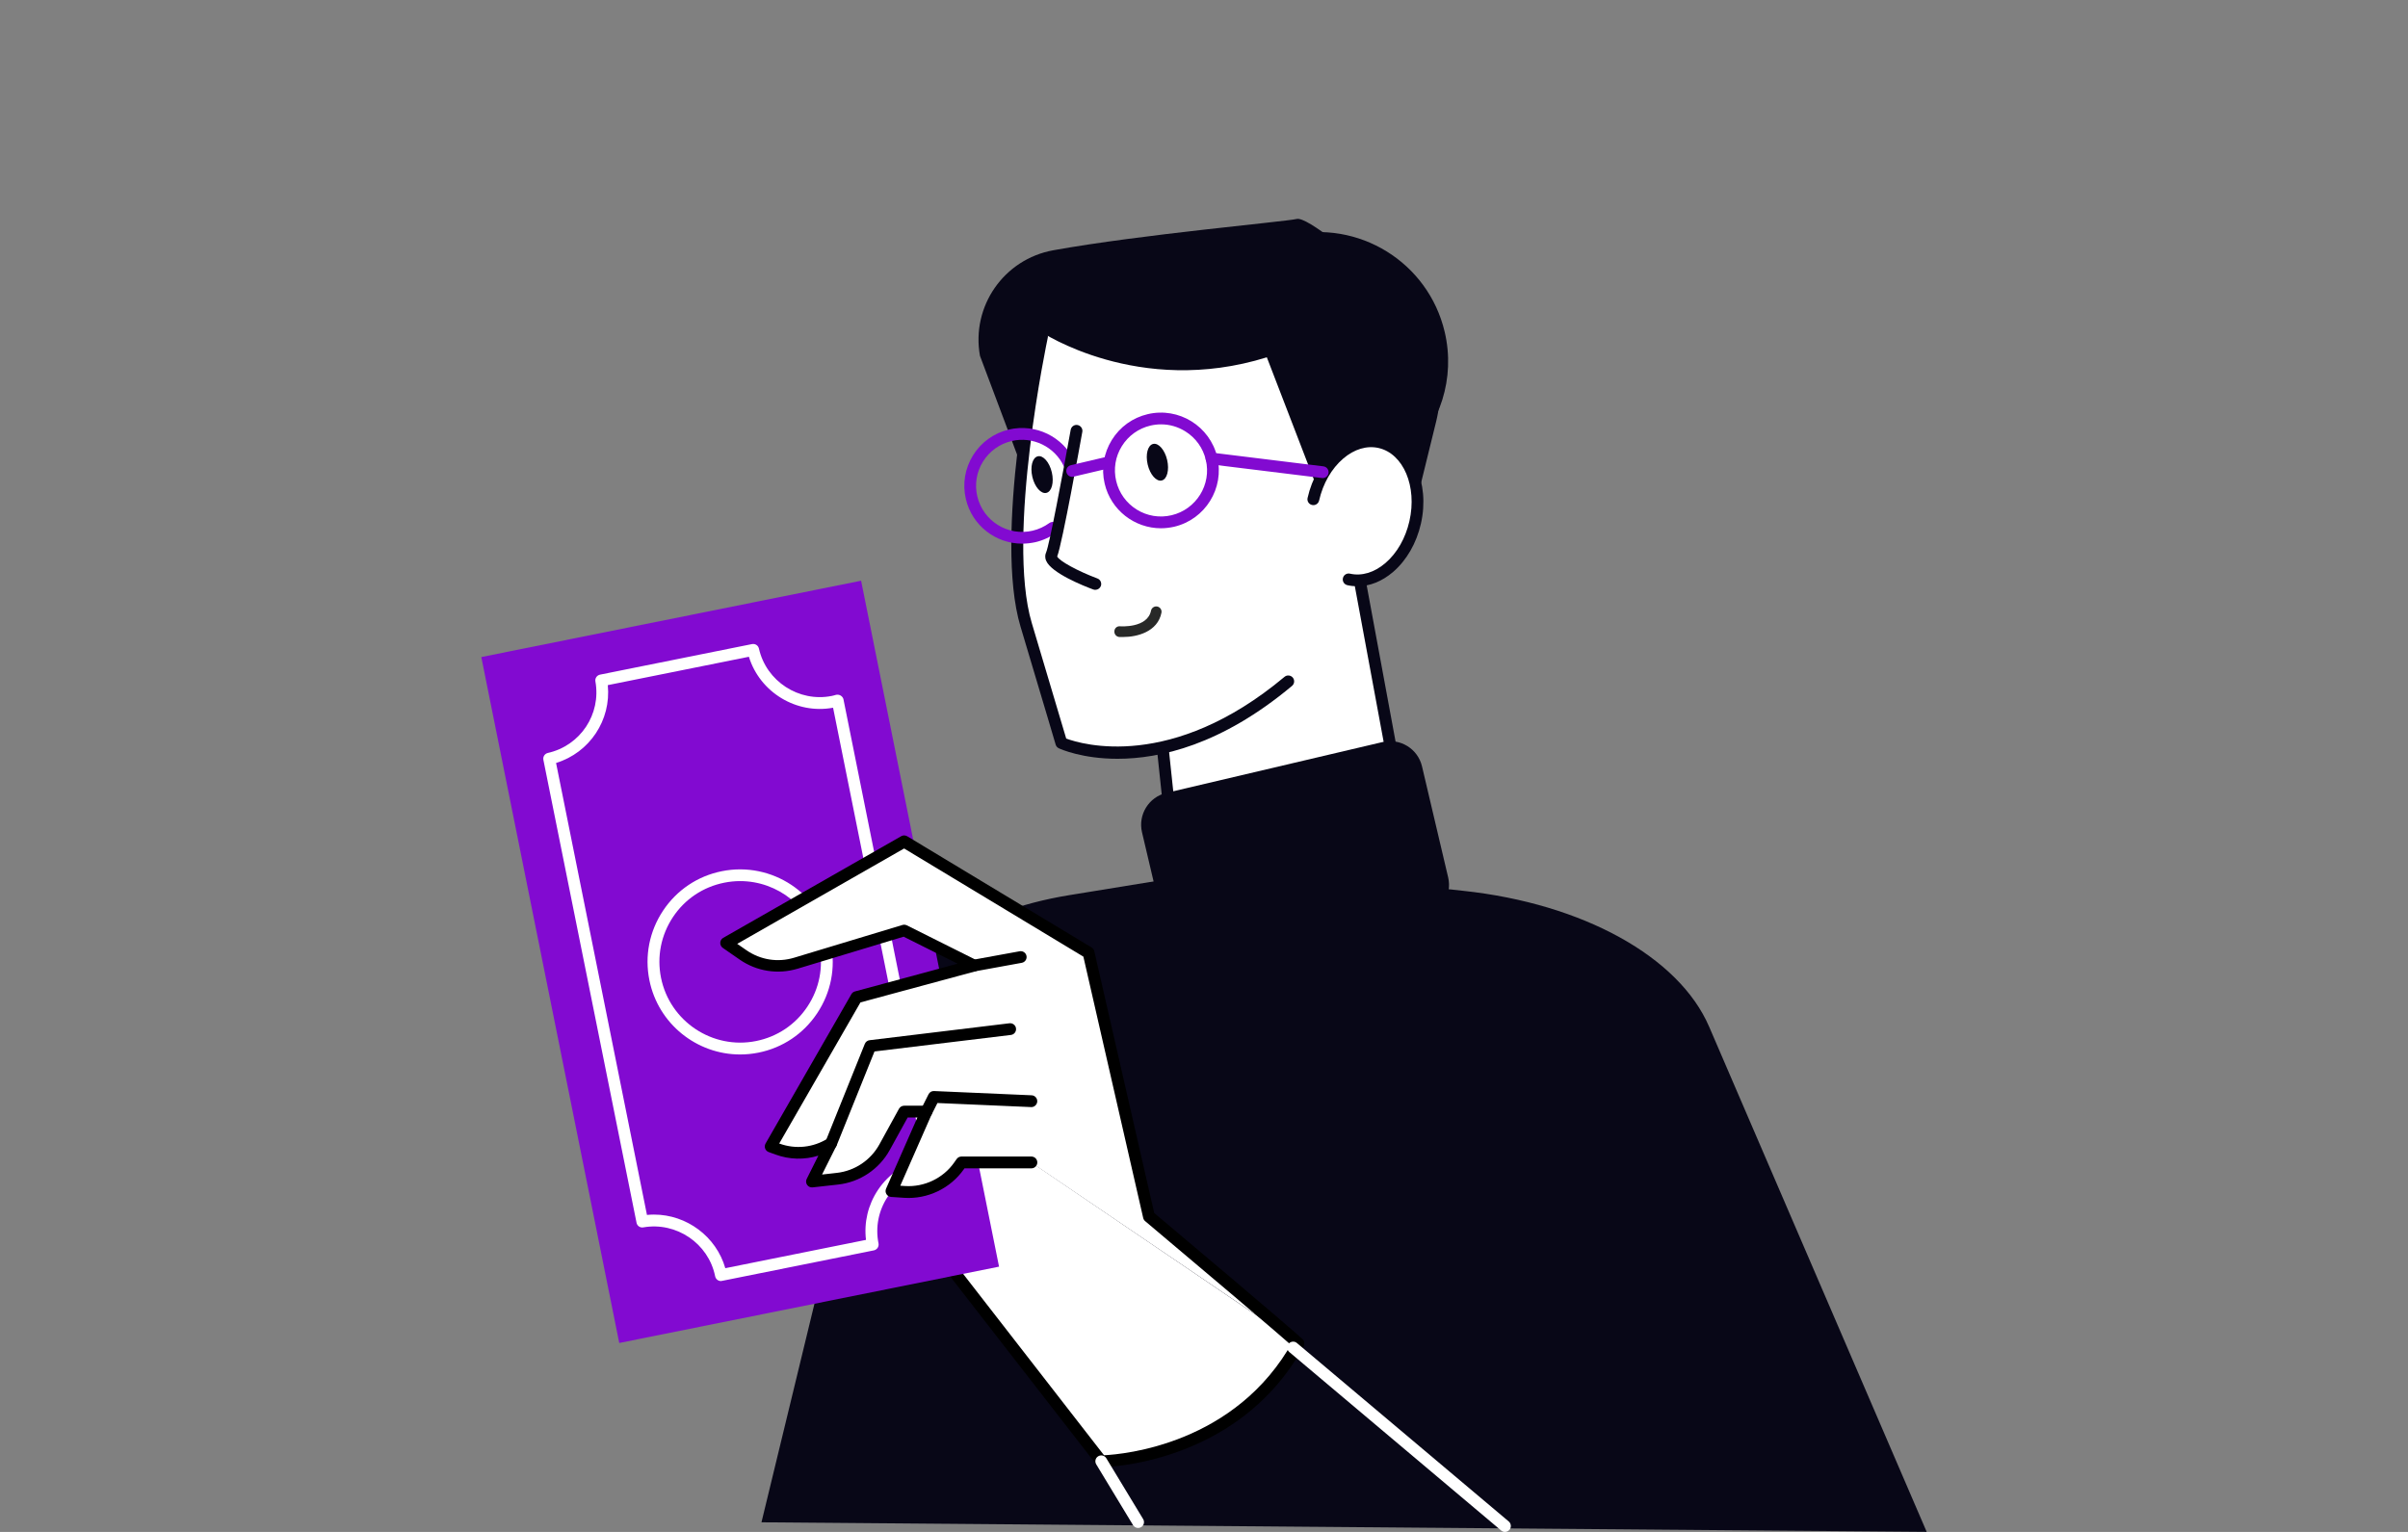
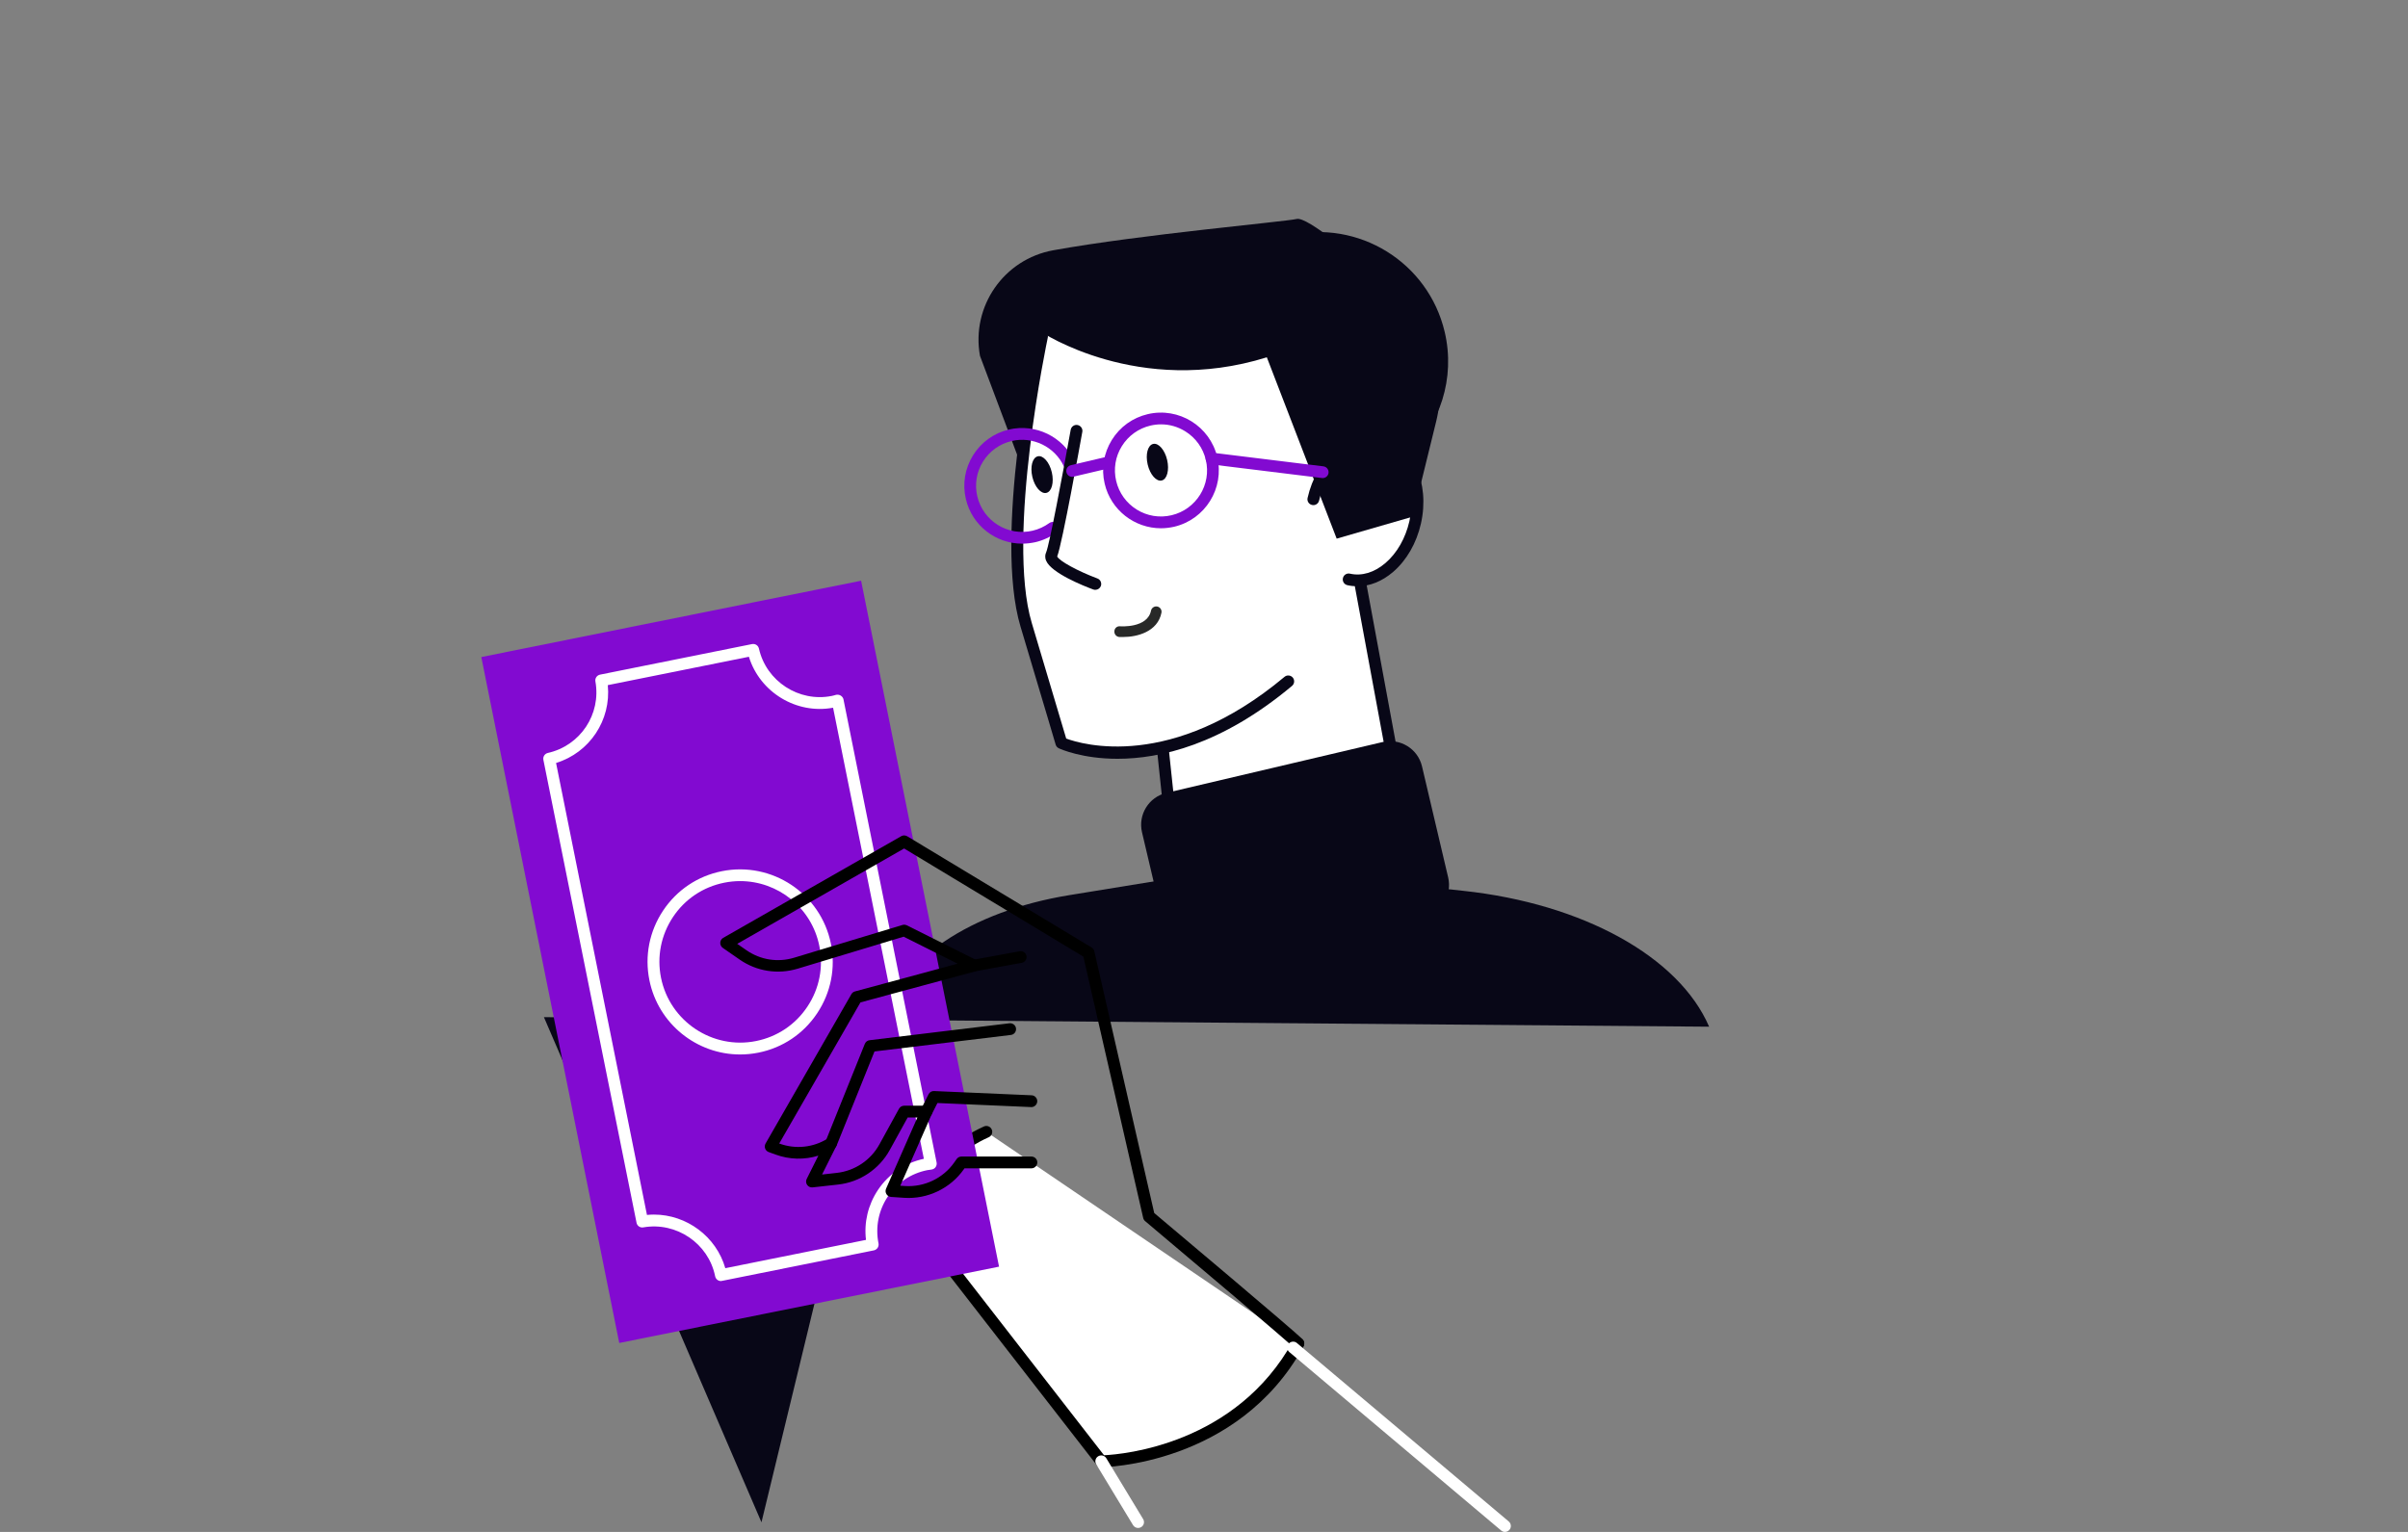
<svg xmlns="http://www.w3.org/2000/svg" width="100%" height="100%" viewBox="0 0 550 350" version="1.1" xml:space="preserve" style="fill-rule:evenodd;clip-rule:evenodd;stroke-linejoin:round;stroke-miterlimit:2;">
  <rect x="0" y="0" width="550" height="350" fill="#808080" stroke="none" />
  <g>
-     <path d="M173.924,347.804l27.795,-114.701c3.315,-13.689 19.995,-24.912 42.456,-28.577l39.464,-6.427l50.593,5.43c27.324,2.937 49.259,15.063 56.144,31.043l49.69,115.415l-266.142,-2.183Z" style="fill:#080717;fill-rule:nonzero;" />
+     <path d="M173.924,347.804l27.795,-114.701c3.315,-13.689 19.995,-24.912 42.456,-28.577l39.464,-6.427l50.593,5.43c27.324,2.937 49.259,15.063 56.144,31.043l-266.142,-2.183Z" style="fill:#080717;fill-rule:nonzero;" />
    <g>
      <path d="M296.546,307.006c-14.794,26.866 -45.015,26.866 -45.015,26.866l-35.341,-45.5c0,-0 -12.113,-20.21 9.095,-29.777l71.261,48.411Z" style="fill:#fff;fill-rule:nonzero;" />
      <path d="M251.531,335.22c-0.418,-0 -0.808,-0.189 -1.064,-0.526l-35.341,-45.5c-0.027,-0.041 -0.068,-0.081 -0.095,-0.135c-0.229,-0.391 -5.699,-9.687 -2.775,-19.011c1.711,-5.443 5.915,-9.714 12.476,-12.679c0.674,-0.31 1.482,0 1.779,0.674c0.31,0.674 -0,1.482 -0.674,1.779c-5.834,2.627 -9.539,6.332 -11.008,11.007c-2.452,7.788 2.021,15.98 2.479,16.775l34.856,44.88c4.393,-0.215 30.141,-2.452 43.197,-26.152c0.363,-0.646 1.185,-0.889 1.832,-0.525c0.647,0.364 0.889,1.185 0.525,1.832c-14.996,27.257 -45.877,27.581 -46.187,27.581Z" style="fill-rule:nonzero;" />
    </g>
    <path d="M141.44,306.835l-31.506,-156.717l86.746,-17.439l31.507,156.717l-86.747,17.439Z" style="fill:#820ad1;" />
    <g>
      <path d="M164.654,292.684c-0.31,-0 -0.607,-0.108 -0.849,-0.31c-0.256,-0.216 -0.418,-0.512 -0.472,-0.822c-1.522,-7.478 -8.865,-12.45 -16.397,-11.129c-0.714,0.134 -1.415,-0.337 -1.549,-1.065l-21.275,-105.754c-0.148,-0.714 0.31,-1.414 1.024,-1.576c7.424,-1.671 12.193,-8.839 10.859,-16.33c-0.134,-0.728 0.337,-1.415 1.065,-1.563l34.708,-6.979c0.727,-0.135 1.414,0.31 1.576,1.024c1.671,7.478 9.149,12.328 16.653,10.819c0.297,-0.054 0.593,-0.148 0.876,-0.229c0.364,-0.108 0.795,-0.054 1.119,0.135c0.323,0.202 0.592,0.498 0.66,0.875l21.274,105.822c0.068,0.363 -0.013,0.741 -0.229,1.051c-0.215,0.31 -0.552,0.498 -0.916,0.552l-0.161,0.027c-0.283,0.04 -0.566,0.067 -0.836,0.121c-3.719,0.741 -6.925,2.897 -9.027,6.063c-2.102,3.167 -2.843,6.953 -2.102,10.671c0.013,0.041 0.013,0.068 0.013,0.108c0.041,0.31 -0.04,0.633 -0.215,0.903c-0.202,0.296 -0.512,0.512 -0.862,0.579l-34.668,6.966c-0.081,0.027 -0.175,0.041 -0.269,0.041Zm-15.279,-15.185c7.437,-0 14.214,4.999 16.289,12.247l32.135,-6.467c-0.485,-3.988 0.458,-7.976 2.708,-11.372c2.452,-3.691 6.184,-6.224 10.509,-7.154l-20.736,-103.059c-8.407,1.563 -16.734,-3.557 -19.226,-11.641l-32.229,6.48c0.795,7.99 -4.15,15.428 -11.816,17.785l20.762,103.262c0.539,-0.054 1.078,-0.081 1.604,-0.081Z" style="fill:#fff;fill-rule:nonzero;" />
    </g>
    <g>
      <path d="M169.046,240.918c-9.863,0 -18.701,-6.952 -20.722,-16.977c-1.119,-5.537 -0,-11.183 3.126,-15.885c3.125,-4.702 7.895,-7.909 13.433,-9.014c11.439,-2.29 22.595,5.134 24.899,16.559c1.118,5.538 -0,11.183 -3.126,15.886c-3.126,4.702 -7.895,7.909 -13.433,9.013c-1.401,0.283 -2.803,0.418 -4.177,0.418Zm0.014,-39.612c-1.2,-0 -2.426,0.121 -3.638,0.364c-4.837,0.97 -9.001,3.759 -11.722,7.868c-2.722,4.11 -3.692,9.028 -2.722,13.851c2.008,9.97 11.762,16.465 21.719,14.457c4.837,-0.97 9.001,-3.759 11.722,-7.868c2.736,-4.11 3.692,-9.028 2.722,-13.851c-1.752,-8.758 -9.472,-14.821 -18.081,-14.821Z" style="fill:#fff;fill-rule:nonzero;" />
    </g>
    <g>
-       <path d="M235.552,265.615l-15.967,0l-0.539,0.768c-2.816,4.029 -7.531,6.292 -12.436,5.955l-2.991,-0.202l7.99,-18.149l-5.08,0l-4.473,8.139c-2.196,4.001 -6.211,6.682 -10.752,7.194l-5.82,0.647l4.352,-8.717c-3.665,2.29 -8.179,2.762 -12.248,1.293l-1.549,-0.566l19.604,-34.128l26.866,-7.262l-15.98,-7.99l-24.737,7.478c-4.096,1.239 -8.542,0.539 -12.059,-1.9l-3.867,-2.681l40.663,-23.229l42.119,25.411l13.797,60.267c-0,0 31.945,26.867 34.128,29.049l-61.021,-41.377Z" style="fill:#fff;fill-rule:nonzero;" />
      <path d="M296.546,308.353c-0.35,0 -0.687,-0.134 -0.956,-0.39c-1.685,-1.685 -23,-19.685 -34.035,-28.969c-0.229,-0.188 -0.377,-0.444 -0.444,-0.727l-13.662,-59.701l-40.946,-24.711l-38.117,21.787l2.102,1.455c3.206,2.223 7.181,2.843 10.9,1.711l24.737,-7.478c0.324,-0.094 0.687,-0.067 0.997,0.081l15.98,7.99c0.498,0.256 0.795,0.781 0.741,1.334c-0.054,0.552 -0.445,1.024 -0.984,1.172l-26.327,7.114l-18.553,32.242l0.04,0.014c3.706,1.347 7.734,0.916 11.076,-1.173c0.512,-0.323 1.172,-0.256 1.617,0.149c0.444,0.404 0.565,1.064 0.296,1.603l-3.247,6.494l3.368,-0.377c4.096,-0.458 7.734,-2.883 9.728,-6.508l4.473,-8.138c0.243,-0.431 0.687,-0.7 1.186,-0.7l5.08,-0c0.458,-0 0.875,0.229 1.131,0.606c0.243,0.377 0.283,0.862 0.108,1.28l-7.208,16.397l1.078,0.068c4.392,0.283 8.717,-1.765 11.25,-5.39l0.539,-0.768c0.256,-0.364 0.66,-0.579 1.105,-0.579l15.979,-0c0.742,-0 1.348,0.606 1.348,1.347c-0,0.741 -0.606,1.348 -1.348,1.348l-15.292,-0l-0.135,0.202c-3.072,4.392 -8.299,6.885 -13.635,6.534l-2.991,-0.202c-0.445,-0.027 -0.835,-0.269 -1.065,-0.646c-0.229,-0.378 -0.256,-0.836 -0.08,-1.24l7.154,-16.263l-2.223,0l-4.096,7.438c-2.412,4.379 -6.818,7.329 -11.789,7.882l-5.821,0.647c-0.498,0.053 -0.97,-0.162 -1.253,-0.566c-0.283,-0.405 -0.323,-0.93 -0.094,-1.375l2.654,-5.308c-3.166,0.983 -6.589,0.916 -9.795,-0.256l-1.55,-0.566c-0.377,-0.135 -0.673,-0.431 -0.808,-0.809c-0.135,-0.377 -0.094,-0.781 0.094,-1.131l19.604,-34.129c0.175,-0.31 0.472,-0.539 0.822,-0.633l23.444,-6.333l-12.328,-6.171l-24.226,7.317c-4.527,1.36 -9.337,0.606 -13.217,-2.075l-3.867,-2.682c-0.377,-0.269 -0.593,-0.7 -0.58,-1.172c0.014,-0.458 0.27,-0.889 0.674,-1.118l40.663,-23.228c0.418,-0.243 0.943,-0.229 1.361,0.013l42.118,25.411c0.31,0.189 0.539,0.499 0.62,0.849l13.689,59.823c3.652,3.071 31.771,26.731 33.873,28.833c0.525,0.525 0.525,1.374 -0,1.9c-0.27,0.337 -0.606,0.471 -0.957,0.471Z" style="fill-rule:nonzero;" />
    </g>
    <g>
      <path d="M222.482,221.947c-0.633,0 -1.199,-0.458 -1.32,-1.104c-0.135,-0.728 0.35,-1.429 1.091,-1.563l10.644,-1.941c0.728,-0.134 1.428,0.351 1.563,1.078c0.135,0.728 -0.35,1.429 -1.091,1.563l-10.644,1.94c-0.081,0.014 -0.162,0.027 -0.243,0.027Z" style="fill-rule:nonzero;" />
    </g>
    <g>
      <path d="M189.809,262.611c-0.162,-0 -0.337,-0.027 -0.499,-0.095c-0.687,-0.283 -1.024,-1.064 -0.741,-1.751l8.96,-22.272c0.189,-0.458 0.606,-0.782 1.092,-0.835l31.945,-3.867c0.728,-0.081 1.415,0.431 1.496,1.172c0.094,0.741 -0.431,1.415 -1.172,1.495l-31.151,3.773l-8.664,21.531c-0.229,0.525 -0.727,0.849 -1.266,0.849Z" style="fill-rule:nonzero;" />
    </g>
    <g>
      <path d="M211.596,255.348c-0.203,0 -0.405,-0.04 -0.607,-0.148c-0.66,-0.337 -0.929,-1.145 -0.606,-1.805l1.698,-3.382c0.242,-0.472 0.727,-0.782 1.266,-0.741l22.272,0.97c0.741,0.027 1.32,0.66 1.293,1.401c-0.027,0.741 -0.687,1.347 -1.401,1.294l-21.396,-0.93l-1.307,2.6c-0.242,0.458 -0.714,0.741 -1.212,0.741Z" style="fill-rule:nonzero;" />
    </g>
    <g>
      <path d="M259.952,349.097c-0.458,0 -0.903,-0.229 -1.159,-0.646l-8.407,-13.892c-0.391,-0.633 -0.189,-1.468 0.458,-1.846c0.633,-0.377 1.469,-0.175 1.846,0.459l8.407,13.891c0.391,0.633 0.189,1.468 -0.458,1.846c-0.215,0.134 -0.458,0.188 -0.687,0.188Z" style="fill:#fff;fill-rule:nonzero;" />
    </g>
    <g>
      <path d="M343.731,350c-0.31,0 -0.62,-0.108 -0.863,-0.323l-48.383,-40.771c-0.566,-0.485 -0.647,-1.334 -0.162,-1.9c0.485,-0.566 1.334,-0.647 1.9,-0.162l48.383,40.771c0.566,0.485 0.647,1.334 0.162,1.9c-0.269,0.323 -0.66,0.485 -1.037,0.485Z" style="fill:#fff;fill-rule:nonzero;" />
    </g>
    <path d="M315.369,100.227c-7.68,-1.899 -11.722,1.361 -13.757,4.433c-0.283,0.431 -0.539,0.876 -0.781,1.334c-0.62,-15.535 -5.39,-26.341 -14.215,-32.161c-7.666,-5.066 -18.593,-6.266 -31.582,-3.49c-9.741,2.088 -17.34,5.713 -17.408,5.753c-0.229,0.108 -0.39,0.324 -0.444,0.566c-0.404,1.859 -9.728,45.864 -3.598,66.33c6.131,20.494 8.031,26.974 8.031,26.988c0.067,0.229 0.229,0.418 0.444,0.512c0.135,0.067 9.054,4.002 22.771,1.199l1.94,18.284c0.027,0.242 0.161,0.471 0.377,0.606c0.269,0.175 4.352,2.614 15.643,-0.054c7.963,-1.873 19.523,-6.279 35.866,-15.791c0.297,-0.175 0.458,-0.525 0.391,-0.862l-7.505,-40.596c5.605,-0.849 10.806,-6.306 12.504,-13.757c2.061,-9.094 -1.738,-17.582 -8.677,-19.294Z" style="fill:#fff;fill-rule:nonzero;" />
    <path d="M294.404,53.811c-6.952,1.63 -12.746,5.592 -16.748,10.873c20.13,0.822 38.238,15.4 43.237,36.608c0.216,0.929 0.404,1.873 0.566,2.802c7.41,-7.006 11.021,-17.623 8.515,-28.267c-3.746,-15.899 -19.671,-25.748 -35.57,-22.016Z" style="fill:#080717;fill-rule:nonzero;" />
    <path d="M305.304,123.065l17.381,-5.026l5.349,-21.773c2.641,-10.765 -0.889,-22.11 -9.189,-29.453c-9.243,-8.178 -20.278,-17.354 -22.663,-16.788c-2.708,0.633 -35.529,3.53 -55.605,7.154c-11.291,2.035 -18.782,12.827 -16.747,24.118l8.542,22.743l5.349,-28.267c-0,-0 22.285,15.009 51.63,5.861l15.953,41.431Z" style="fill:#080717;fill-rule:nonzero;" />
    <g>
      <path d="M265.166,120.694c-5.995,-0 -11.425,-4.11 -12.853,-10.186c-0.809,-3.436 -0.229,-6.98 1.63,-9.984c1.859,-3.005 4.77,-5.093 8.205,-5.902c7.101,-1.67 14.215,2.749 15.886,9.836c1.67,7.087 -2.749,14.215 -9.836,15.885c-1.011,0.229 -2.035,0.351 -3.032,0.351Zm0.027,-23.741c-0.808,0 -1.617,0.095 -2.425,0.283c-2.735,0.647 -5.053,2.318 -6.535,4.703c-1.482,2.384 -1.94,5.214 -1.293,7.949c0.647,2.735 2.317,5.052 4.702,6.535c2.385,1.482 5.214,1.94 7.95,1.293c5.645,-1.334 9.162,-7.006 7.828,-12.638c-0.647,-2.735 -2.318,-5.053 -4.703,-6.535c-1.697,-1.051 -3.597,-1.59 -5.524,-1.59Z" style="fill:#820ad1;fill-rule:nonzero;" />
    </g>
    <g>
-       <path d="M308.039,132.375c6.427,1.455 13.231,-4.365 15.198,-13.029c1.968,-8.65 -1.643,-16.855 -8.057,-18.31c-6.427,-1.455 -13.231,4.365 -15.198,13.029l8.057,18.31Z" style="fill:#fff;fill-rule:nonzero;" />
      <path d="M310.06,133.952c-0.781,-0 -1.549,-0.081 -2.317,-0.256c-0.728,-0.162 -1.186,-0.89 -1.011,-1.617c0.162,-0.728 0.89,-1.186 1.617,-1.011c2.681,0.607 5.551,-0.256 8.084,-2.425c2.655,-2.277 4.595,-5.672 5.484,-9.58c1.805,-7.922 -1.361,-15.413 -7.047,-16.707c-2.681,-0.606 -5.551,0.256 -8.084,2.425c-2.654,2.277 -4.608,5.673 -5.497,9.58c-0.162,0.728 -0.889,1.186 -1.617,1.011c-0.727,-0.162 -1.186,-0.89 -1.01,-1.617c1.01,-4.46 3.274,-8.381 6.359,-11.035c3.207,-2.749 6.912,-3.813 10.442,-3.005c7.141,1.617 11.21,10.564 9.081,19.928c-1.01,4.459 -3.274,8.38 -6.359,11.035c-2.506,2.142 -5.322,3.274 -8.125,3.274Z" style="fill:#080717;fill-rule:nonzero;" />
    </g>
    <path d="M262.135,106.129c0.539,2.304 1.98,3.948 3.207,3.651c1.226,-0.283 1.778,-2.398 1.239,-4.702c-0.539,-2.304 -1.981,-3.948 -3.207,-3.651c-1.226,0.296 -1.778,2.398 -1.239,4.702Z" style="fill:#080717;fill-rule:nonzero;" />
    <path d="M235.794,108.958c0.539,2.304 1.981,3.948 3.207,3.652c1.226,-0.283 1.778,-2.399 1.239,-4.703c-0.539,-2.304 -1.98,-3.947 -3.206,-3.651c-1.226,0.283 -1.779,2.385 -1.24,4.702Z" style="fill:#080717;fill-rule:nonzero;" />
    <g>
      <path d="M302.111,109.228c-0.054,-0 -0.108,-0 -0.162,-0.014l-25.397,-3.126c-0.742,-0.094 -1.267,-0.768 -1.173,-1.495c0.095,-0.741 0.768,-1.267 1.496,-1.172l25.398,3.125c0.741,0.095 1.266,0.768 1.172,1.496c-0.081,0.687 -0.66,1.186 -1.334,1.186Z" style="fill:#820ad1;fill-rule:nonzero;" />
    </g>
    <g>
      <path d="M255.25,173.362c-8.044,-0 -12.975,-2.196 -13.406,-2.399c-0.351,-0.161 -0.62,-0.471 -0.728,-0.848c0,-0 -1.9,-6.495 -8.03,-26.974c-6.158,-20.588 3.193,-64.714 3.597,-66.587c0.162,-0.727 0.876,-1.185 1.604,-1.037c0.727,0.162 1.185,0.876 1.037,1.603c-0.094,0.445 -9.607,45.325 -3.651,65.253c5.066,16.936 7.249,24.319 7.855,26.367c3.543,1.321 24.077,7.465 49.852,-14.093c0.566,-0.485 1.415,-0.404 1.9,0.162c0.471,0.566 0.404,1.414 -0.175,1.899c-16.142,13.514 -30.222,16.654 -39.855,16.654Z" style="fill:#080717;fill-rule:nonzero;" />
    </g>
    <g>
      <path d="M318.239,175.383c-0.634,-0 -1.199,-0.458 -1.321,-1.105l-7.585,-40.973c-0.135,-0.728 0.35,-1.428 1.078,-1.576c0.727,-0.149 1.428,0.35 1.576,1.077l7.572,40.973c0.135,0.728 -0.35,1.429 -1.078,1.577c-0.081,0.013 -0.161,0.027 -0.242,0.027Z" style="fill:#080717;fill-rule:nonzero;" />
    </g>
    <g>
      <path d="M267.578,191.228c-0.674,-0 -1.266,-0.512 -1.334,-1.199l-1.994,-18.85c-0.081,-0.741 0.458,-1.401 1.199,-1.482c0.741,-0.081 1.402,0.458 1.482,1.199l1.994,18.85c0.081,0.741 -0.458,1.401 -1.199,1.482l-0.148,-0Z" style="fill:#080717;fill-rule:nonzero;" />
    </g>
    <g>
      <path d="M233.463,124.21c-5.996,0 -11.425,-4.109 -12.854,-10.186c-0.808,-3.435 -0.229,-6.979 1.631,-9.984c1.859,-3.004 4.769,-5.093 8.205,-5.901c6.09,-1.442 12.396,1.644 15.01,7.303c0.309,0.673 0.013,1.482 -0.661,1.792c-0.673,0.31 -1.482,0.013 -1.792,-0.661c-2.088,-4.513 -7.114,-6.952 -11.951,-5.807c-2.735,0.647 -5.052,2.318 -6.534,4.703c-1.482,2.384 -1.941,5.214 -1.294,7.949c1.334,5.645 7.006,9.162 12.638,7.828c1.388,-0.323 2.655,-0.916 3.8,-1.738c0.606,-0.445 1.442,-0.31 1.886,0.296c0.445,0.607 0.31,1.442 -0.296,1.887c-1.428,1.037 -3.032,1.778 -4.77,2.182c-0.997,0.216 -2.021,0.337 -3.018,0.337Z" style="fill:#820ad1;fill-rule:nonzero;" />
    </g>
    <g>
      <path d="M250.17,134.76c-0.161,0 -0.31,-0.027 -0.471,-0.081c-2.223,-0.822 -9.553,-3.745 -10.752,-6.561c-0.35,-0.809 -0.202,-1.482 -0.014,-1.887c0.755,-1.724 3.84,-18.108 5.619,-28.038c0.135,-0.728 0.822,-1.226 1.563,-1.091c0.727,0.134 1.226,0.835 1.091,1.562c-0.471,2.614 -4.514,25.223 -5.74,28.484c0.526,1.05 4.716,3.341 9.176,5.012c0.701,0.256 1.051,1.037 0.795,1.738c-0.202,0.525 -0.714,0.862 -1.267,0.862Z" style="fill:#080717;fill-rule:nonzero;" />
    </g>
    <path d="M325.191,209.471l-49.381,11.614c-4.028,0.943 -8.057,-1.549 -9,-5.578l-5.969,-25.357c-0.943,-4.029 1.55,-8.057 5.578,-9.001l49.381,-11.614c4.029,-0.943 8.057,1.55 9,5.578l5.969,25.358c0.943,4.028 -1.549,8.057 -5.578,9Z" style="fill:#080717;fill-rule:nonzero;" />
    <path d="M256.611,145.534l-0.978,-0c-0.162,-0.016 -0.318,-0.063 -0.459,-0.139c-0.144,-0.076 -0.27,-0.179 -0.371,-0.304c-0.104,-0.125 -0.179,-0.269 -0.226,-0.424c-0.046,-0.155 -0.061,-0.317 -0.044,-0.478c0.006,-0.158 0.046,-0.313 0.116,-0.455c0.069,-0.142 0.168,-0.269 0.289,-0.372c0.12,-0.103 0.259,-0.18 0.411,-0.227c0.151,-0.047 0.309,-0.063 0.467,-0.046c0.062,0 6.295,0.489 7.09,-3.605c0.071,-0.304 0.259,-0.568 0.52,-0.738c0.262,-0.17 0.578,-0.234 0.885,-0.179c0.314,0.059 0.593,0.24 0.776,0.503c0.183,0.263 0.255,0.587 0.2,0.903c-0.853,4.399 -5.62,5.561 -8.676,5.561Z" style="fill:#282928;fill-rule:nonzero;" />
    <g>
      <path d="M244.889,108.945c-0.607,-0 -1.159,-0.418 -1.307,-1.038c-0.175,-0.727 0.283,-1.455 0.997,-1.617l7.949,-1.872c0.728,-0.162 1.455,0.283 1.617,0.997c0.175,0.727 -0.283,1.455 -0.997,1.617l-7.949,1.872c-0.108,0.027 -0.216,0.041 -0.31,0.041Z" style="fill:#820ad1;fill-rule:nonzero;" />
    </g>
  </g>
</svg>